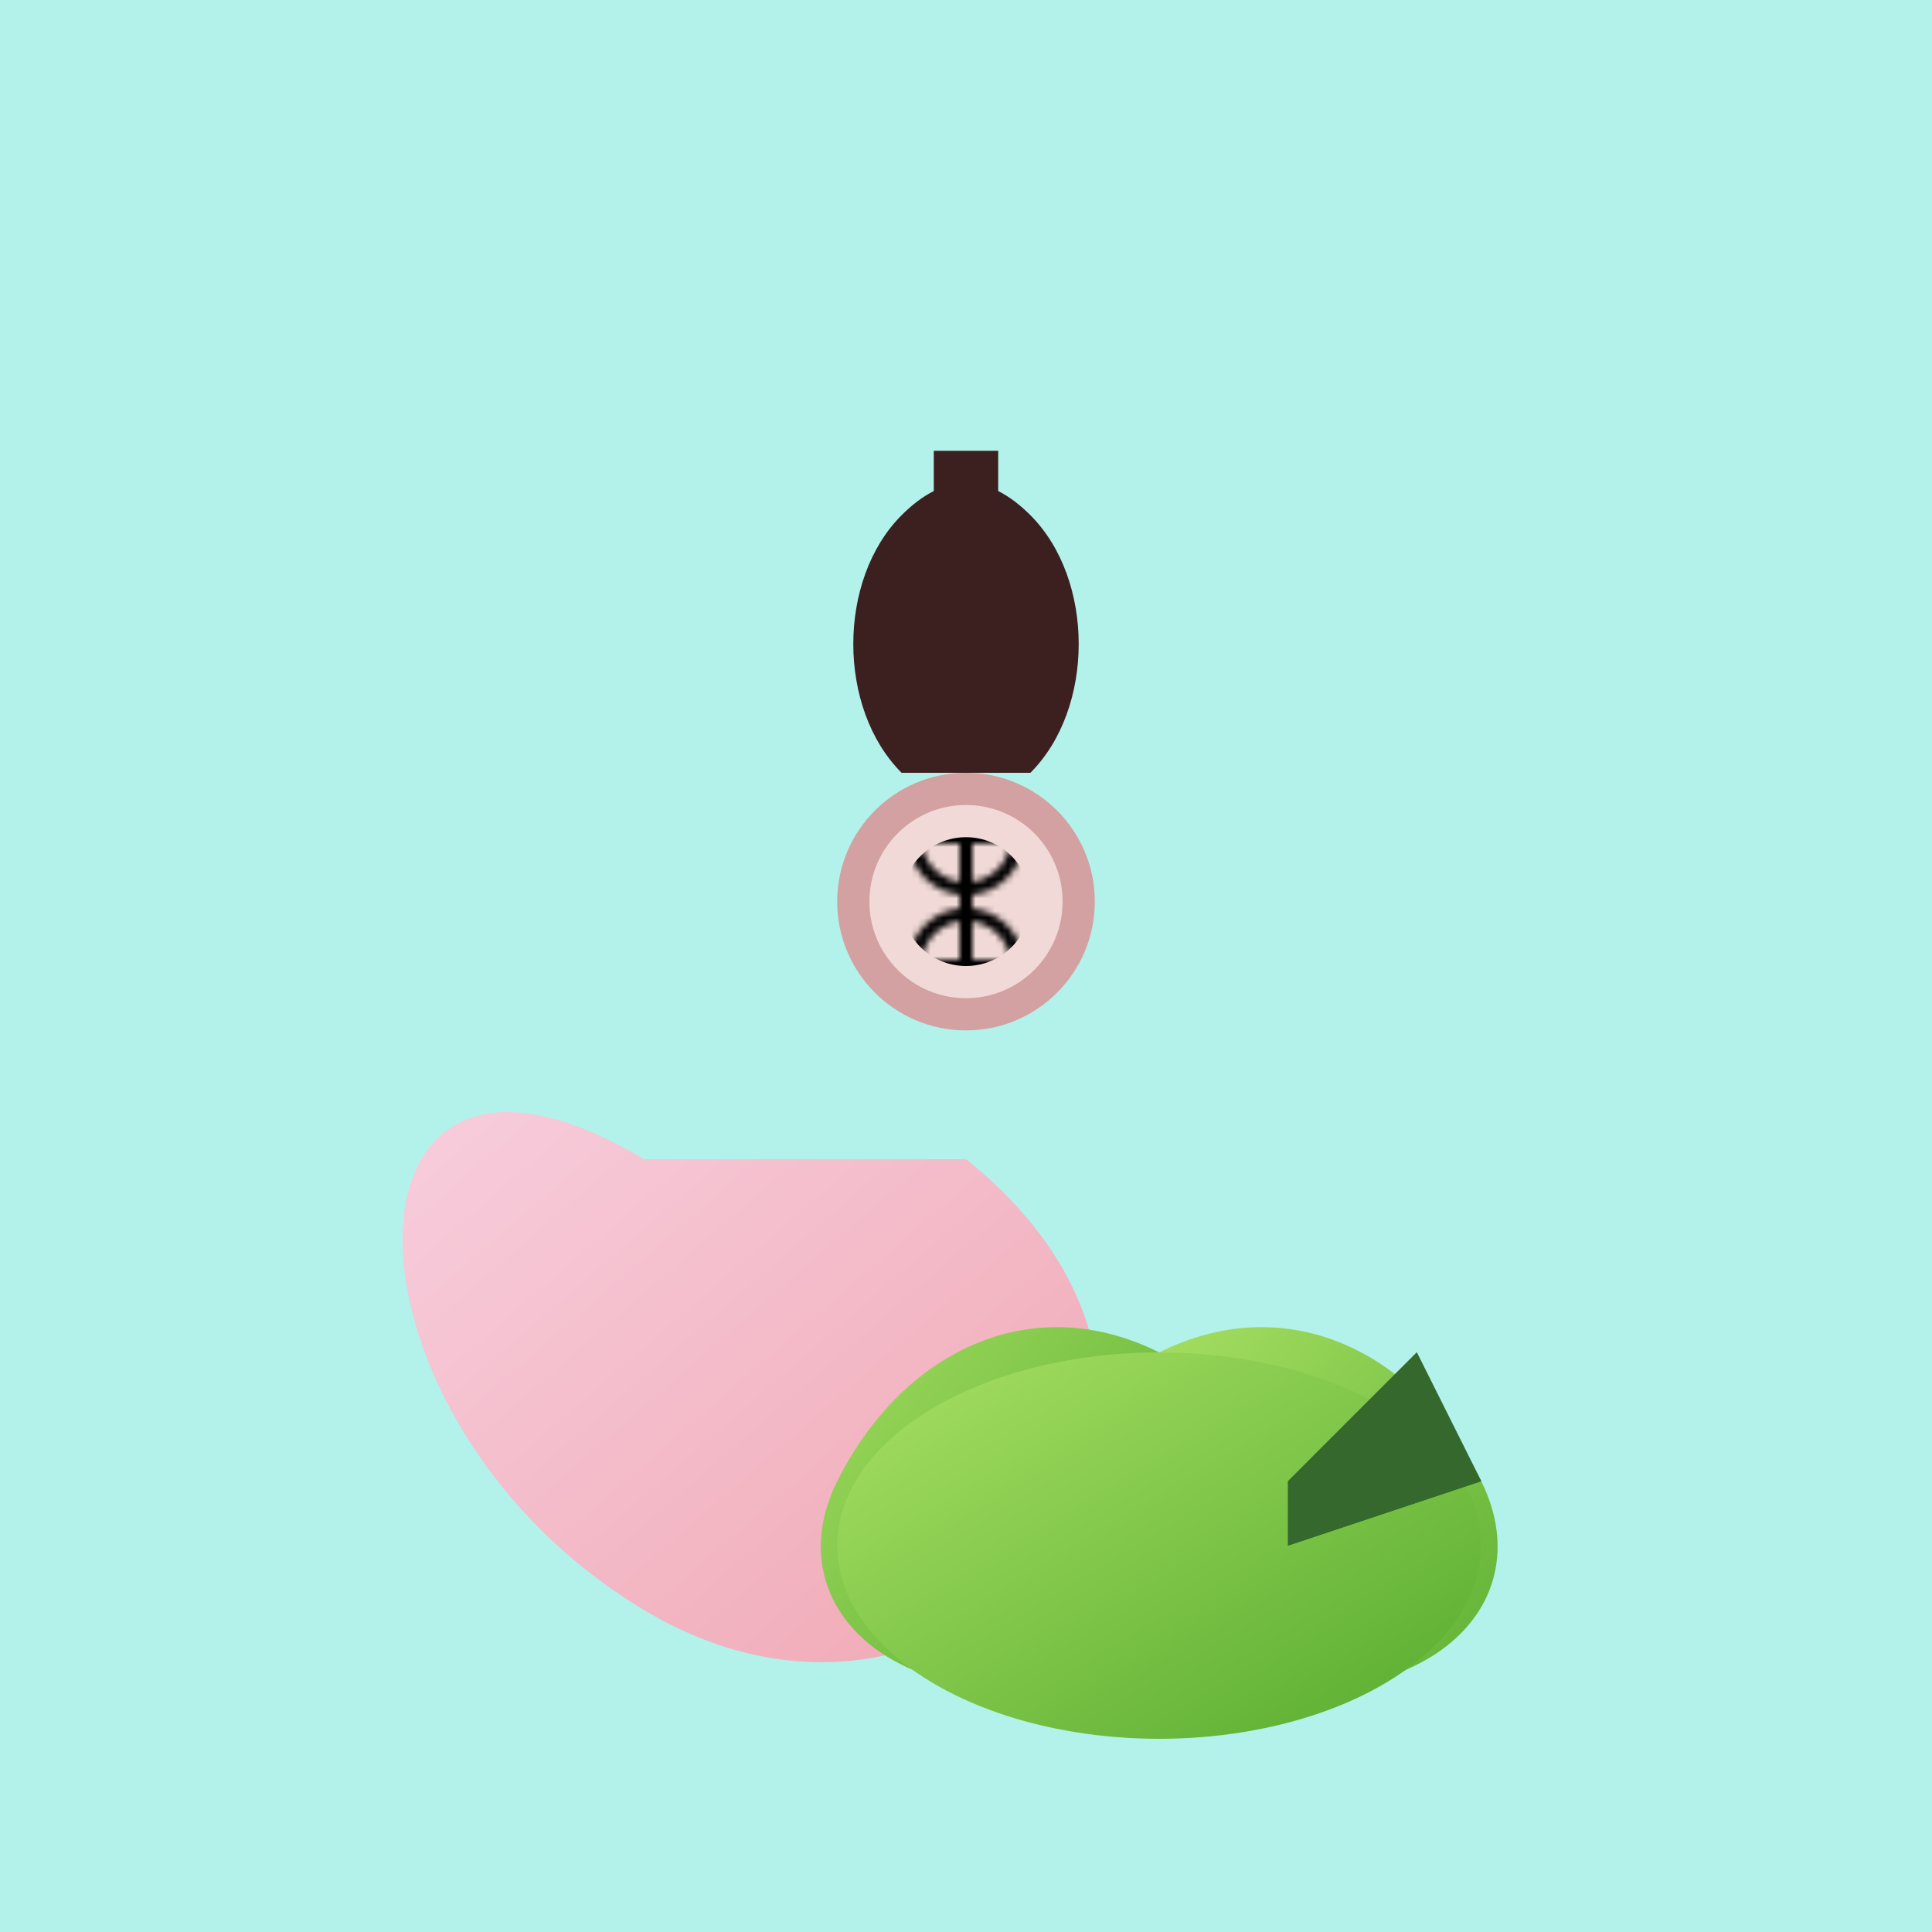
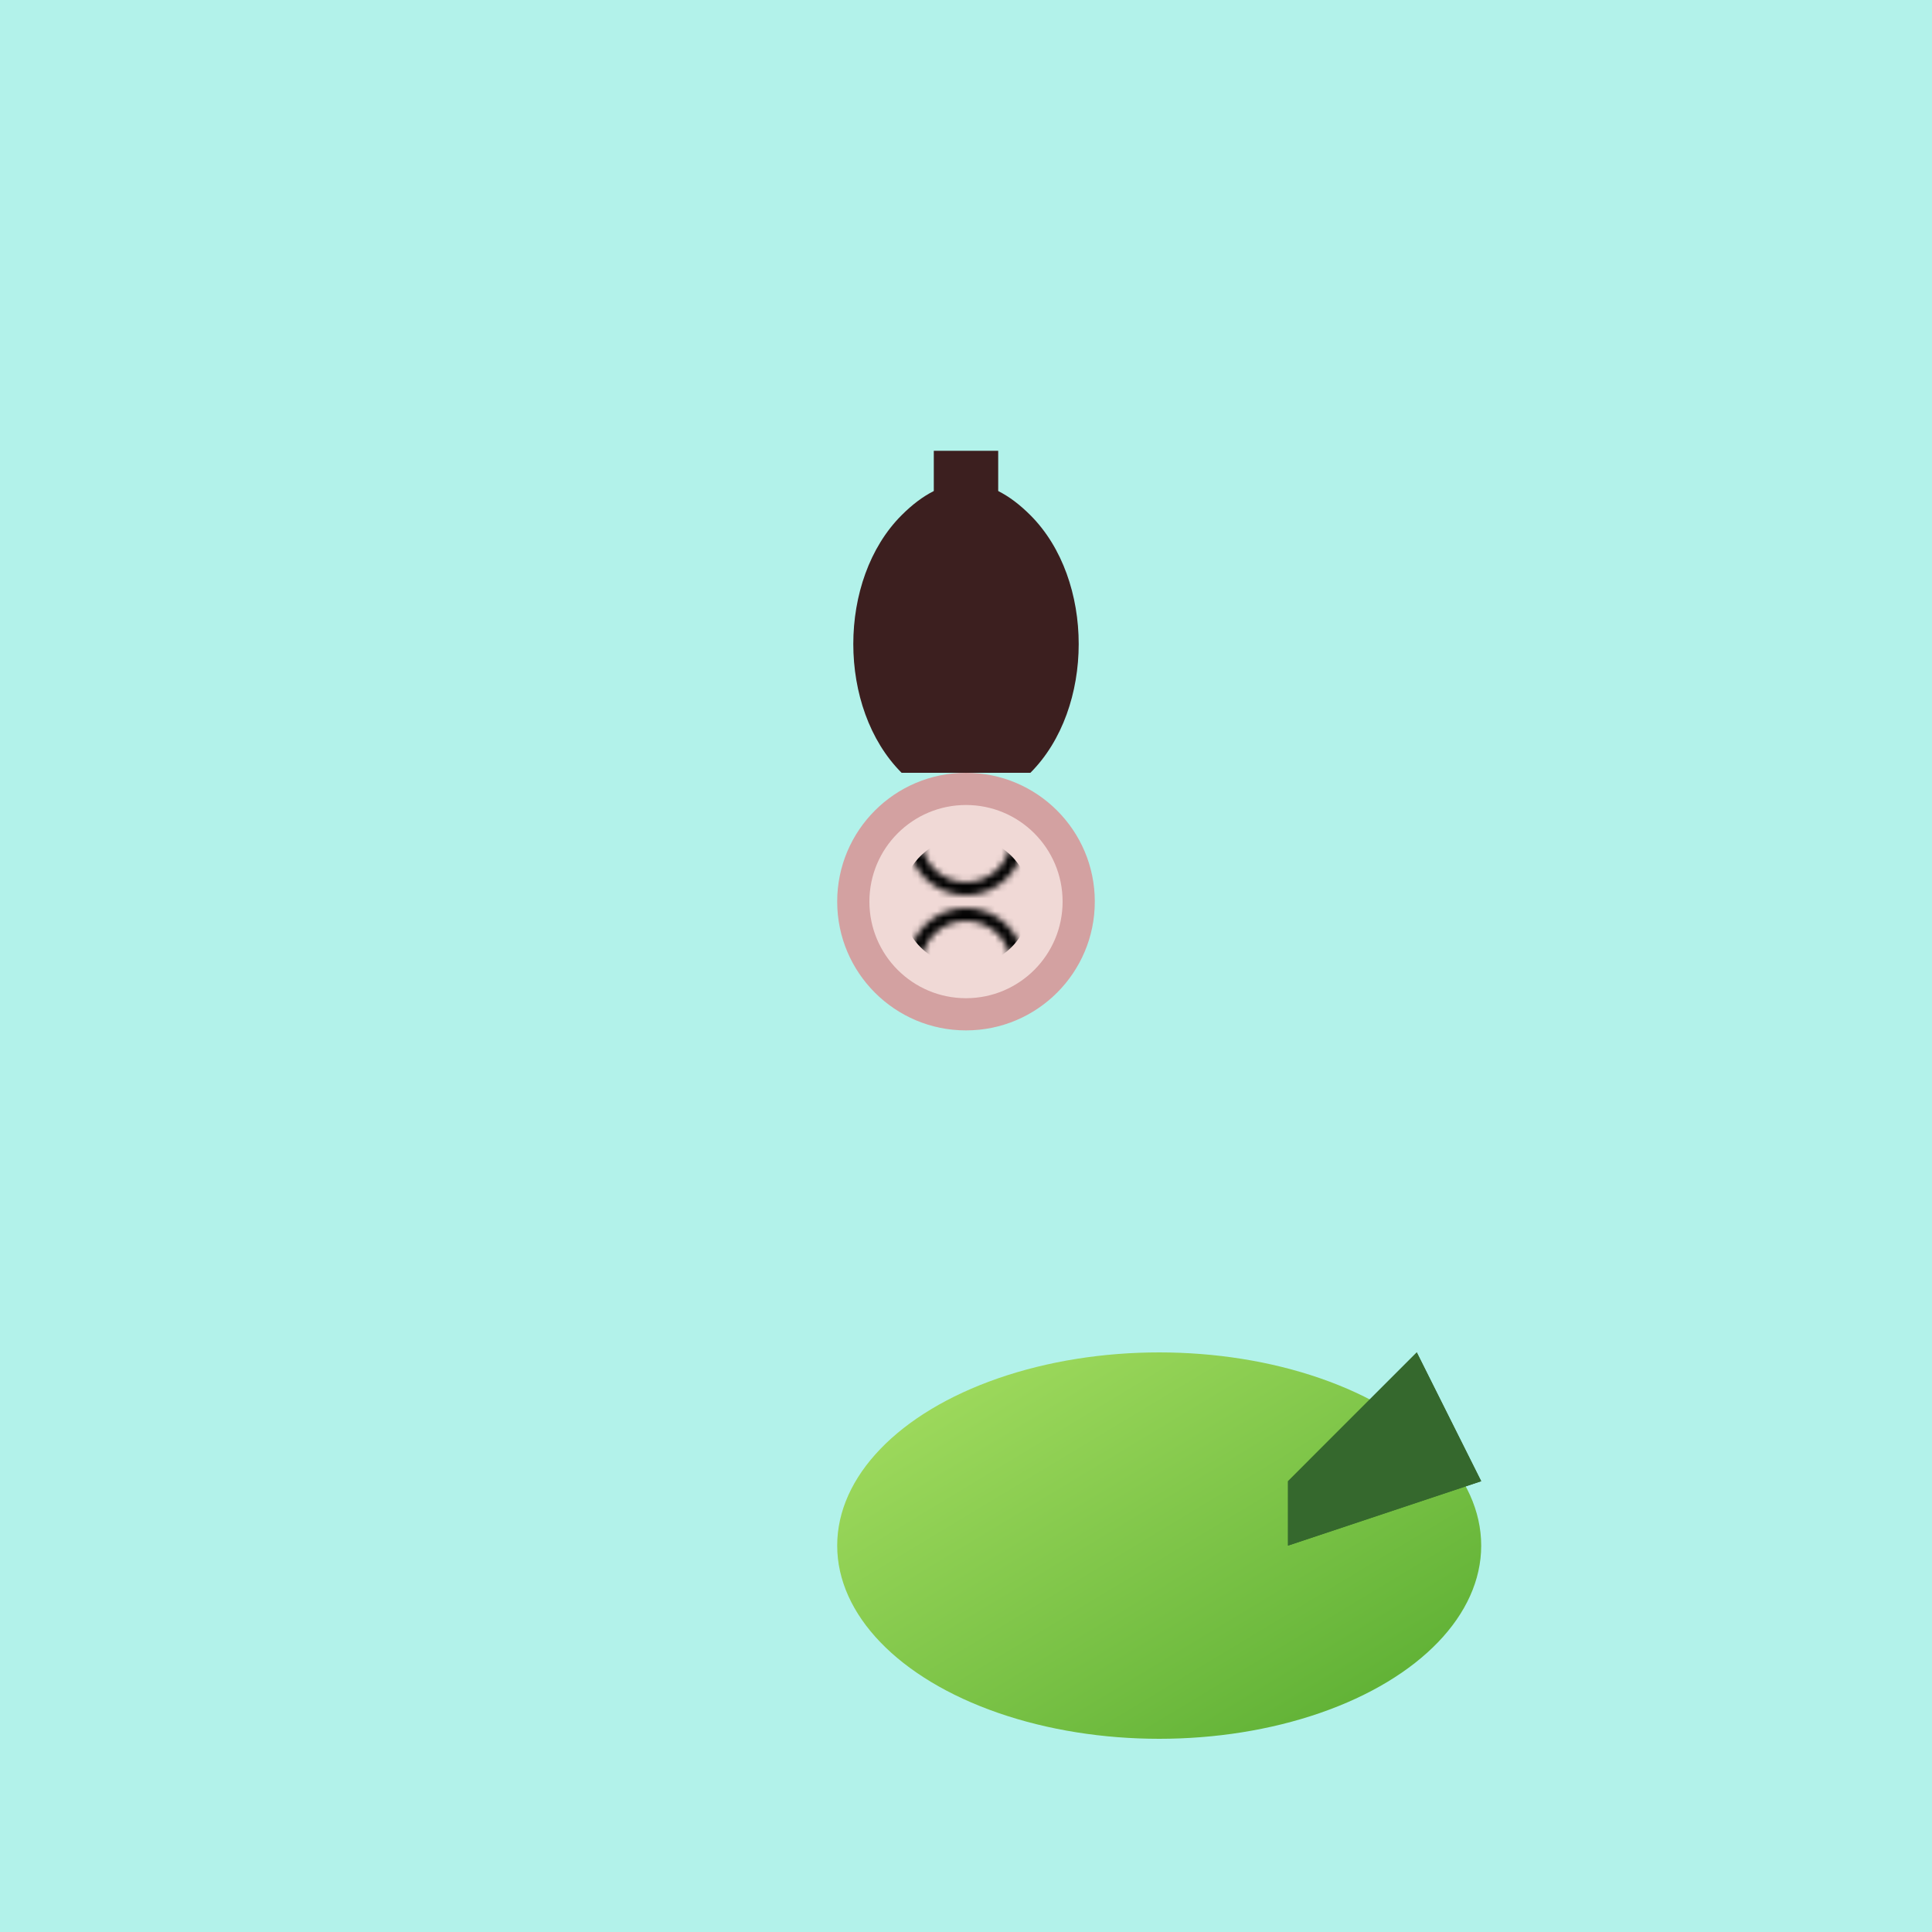
<svg xmlns="http://www.w3.org/2000/svg" viewBox="0 0 300 300">
  <defs>
    <linearGradient id="shellGradient" x1="0%" y1="0%" x2="100%" y2="100%">
      <stop offset="0%" style="stop-color:#f9d5e5;stop-opacity:1" />
      <stop offset="100%" style="stop-color:#ee9ca7;stop-opacity:1" />
    </linearGradient>
    <linearGradient id="leafGradient" x1="0%" y1="0%" x2="100%" y2="100%">
      <stop offset="0%" style="stop-color:#a8e063;stop-opacity:1" />
      <stop offset="100%" style="stop-color:#56ab2f;stop-opacity:1" />
    </linearGradient>
    <pattern id="magnifyingPattern" x="0" y="0" width="20" height="20" patternUnits="userSpaceOnUse">
      <circle cx="10" cy="10" r="8" fill="none" stroke="#000" stroke-width="2" />
-       <line x1="10" y1="0" x2="10" y2="20" stroke="#000" stroke-width="2" />
-       <line x1="0" y1="10" x2="20" y2="10" stroke="#000" stroke-width="2" />
    </pattern>
  </defs>
  <rect width="300" height="300" fill="#b2f2ea" />
-   <path d="M100 180 C 50 150, 50 220, 100 250 C 150 280, 200 220, 150 180 Z" fill="url(#shellGradient)" />
  <circle cx="150" cy="140" r="20" fill="#d3a1a1" />
  <circle cx="150" cy="140" r="15" fill="#f0d9d6" />
  <path d="M140 120 C 130 110, 130 90, 140 80 Q 150 70, 160 80 C 170 90, 170 110, 160 120 Z" fill="#3c1f1f" />
  <rect x="145" y="70" width="10" height="20" fill="#3c1f1f" />
  <circle cx="150" cy="140" r="10" fill="url(#magnifyingPattern)" />
-   <path d="M180 210 C 200 200, 220 210, 230 230 C 240 250, 220 270, 180 260 Z" fill="url(#leafGradient)" />
-   <path d="M180 210 C 160 200, 140 210, 130 230 C 120 250, 140 270, 180 260 Z" fill="url(#leafGradient)" />
  <ellipse cx="180" cy="240" rx="50" ry="30" fill="url(#leafGradient)" />
-   <path d="M200 230 L 220 210 L 230 230 L 200 240 Z" fill="#35682d" />
+   <path d="M200 230 L 220 210 L 230 230 L 200 240 " fill="#35682d" />
  <path d="M200 230 L 220 210 L 230 230 L 200 240 Z" fill="#35682d" />
</svg>